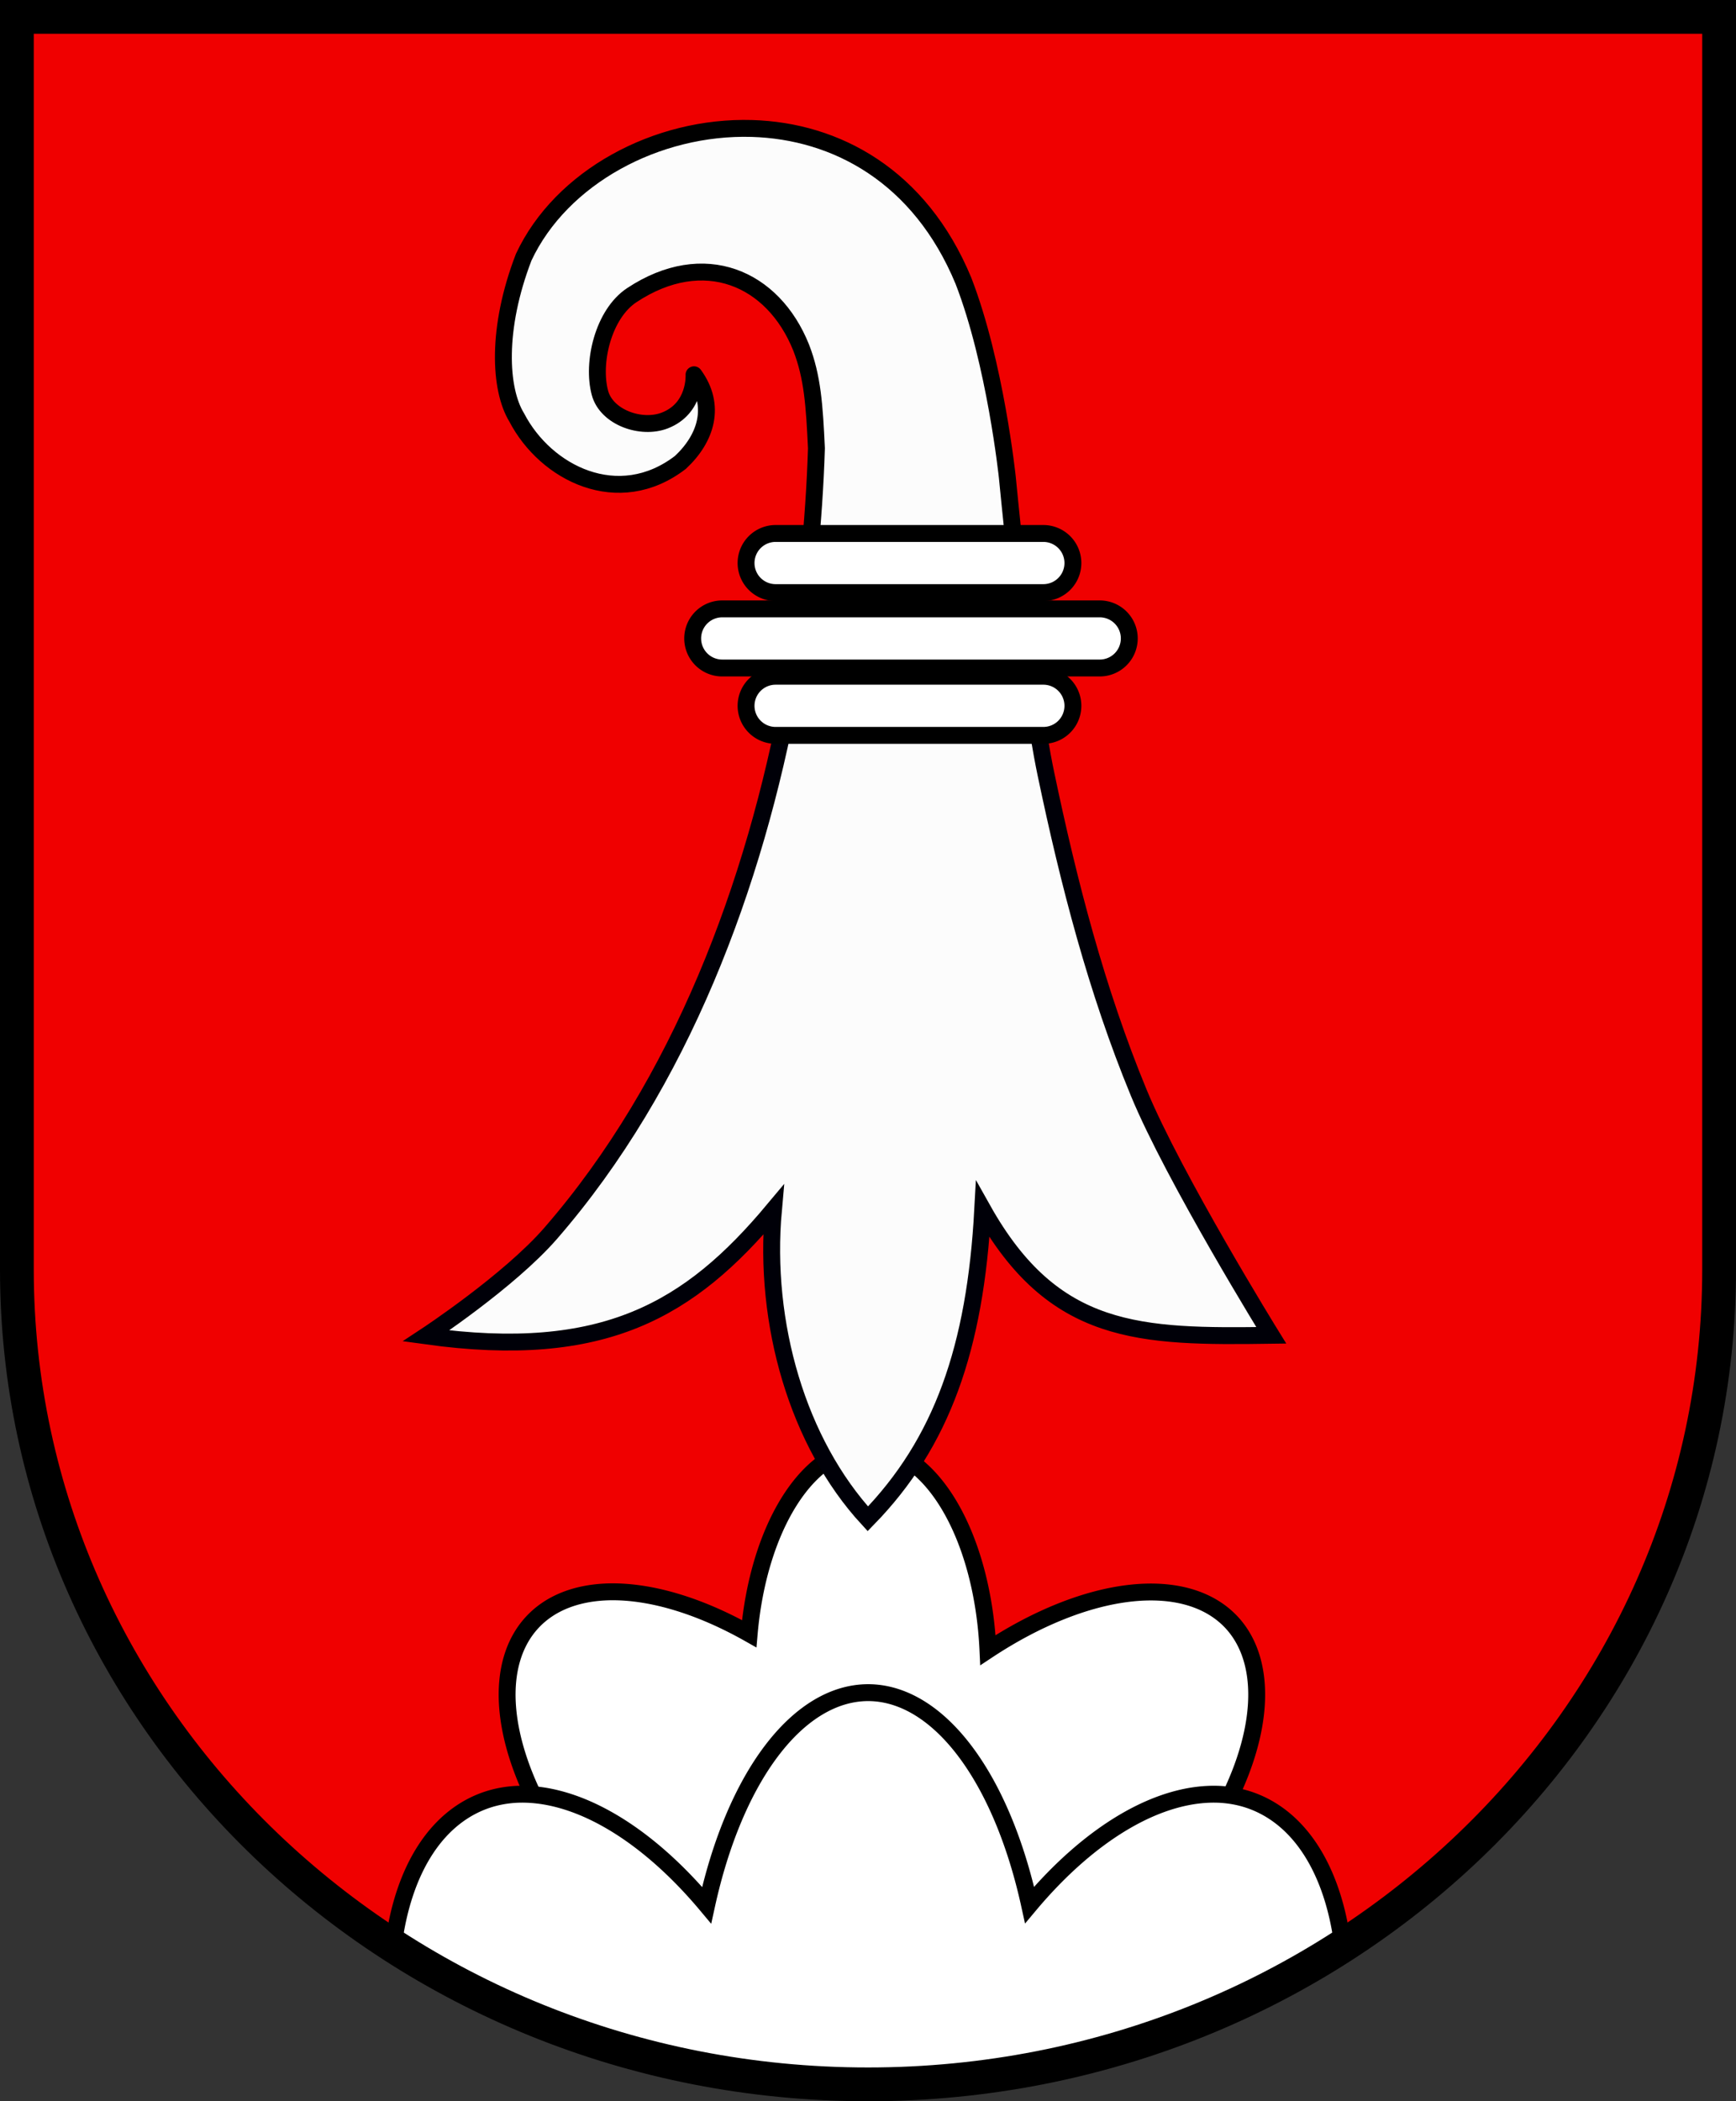
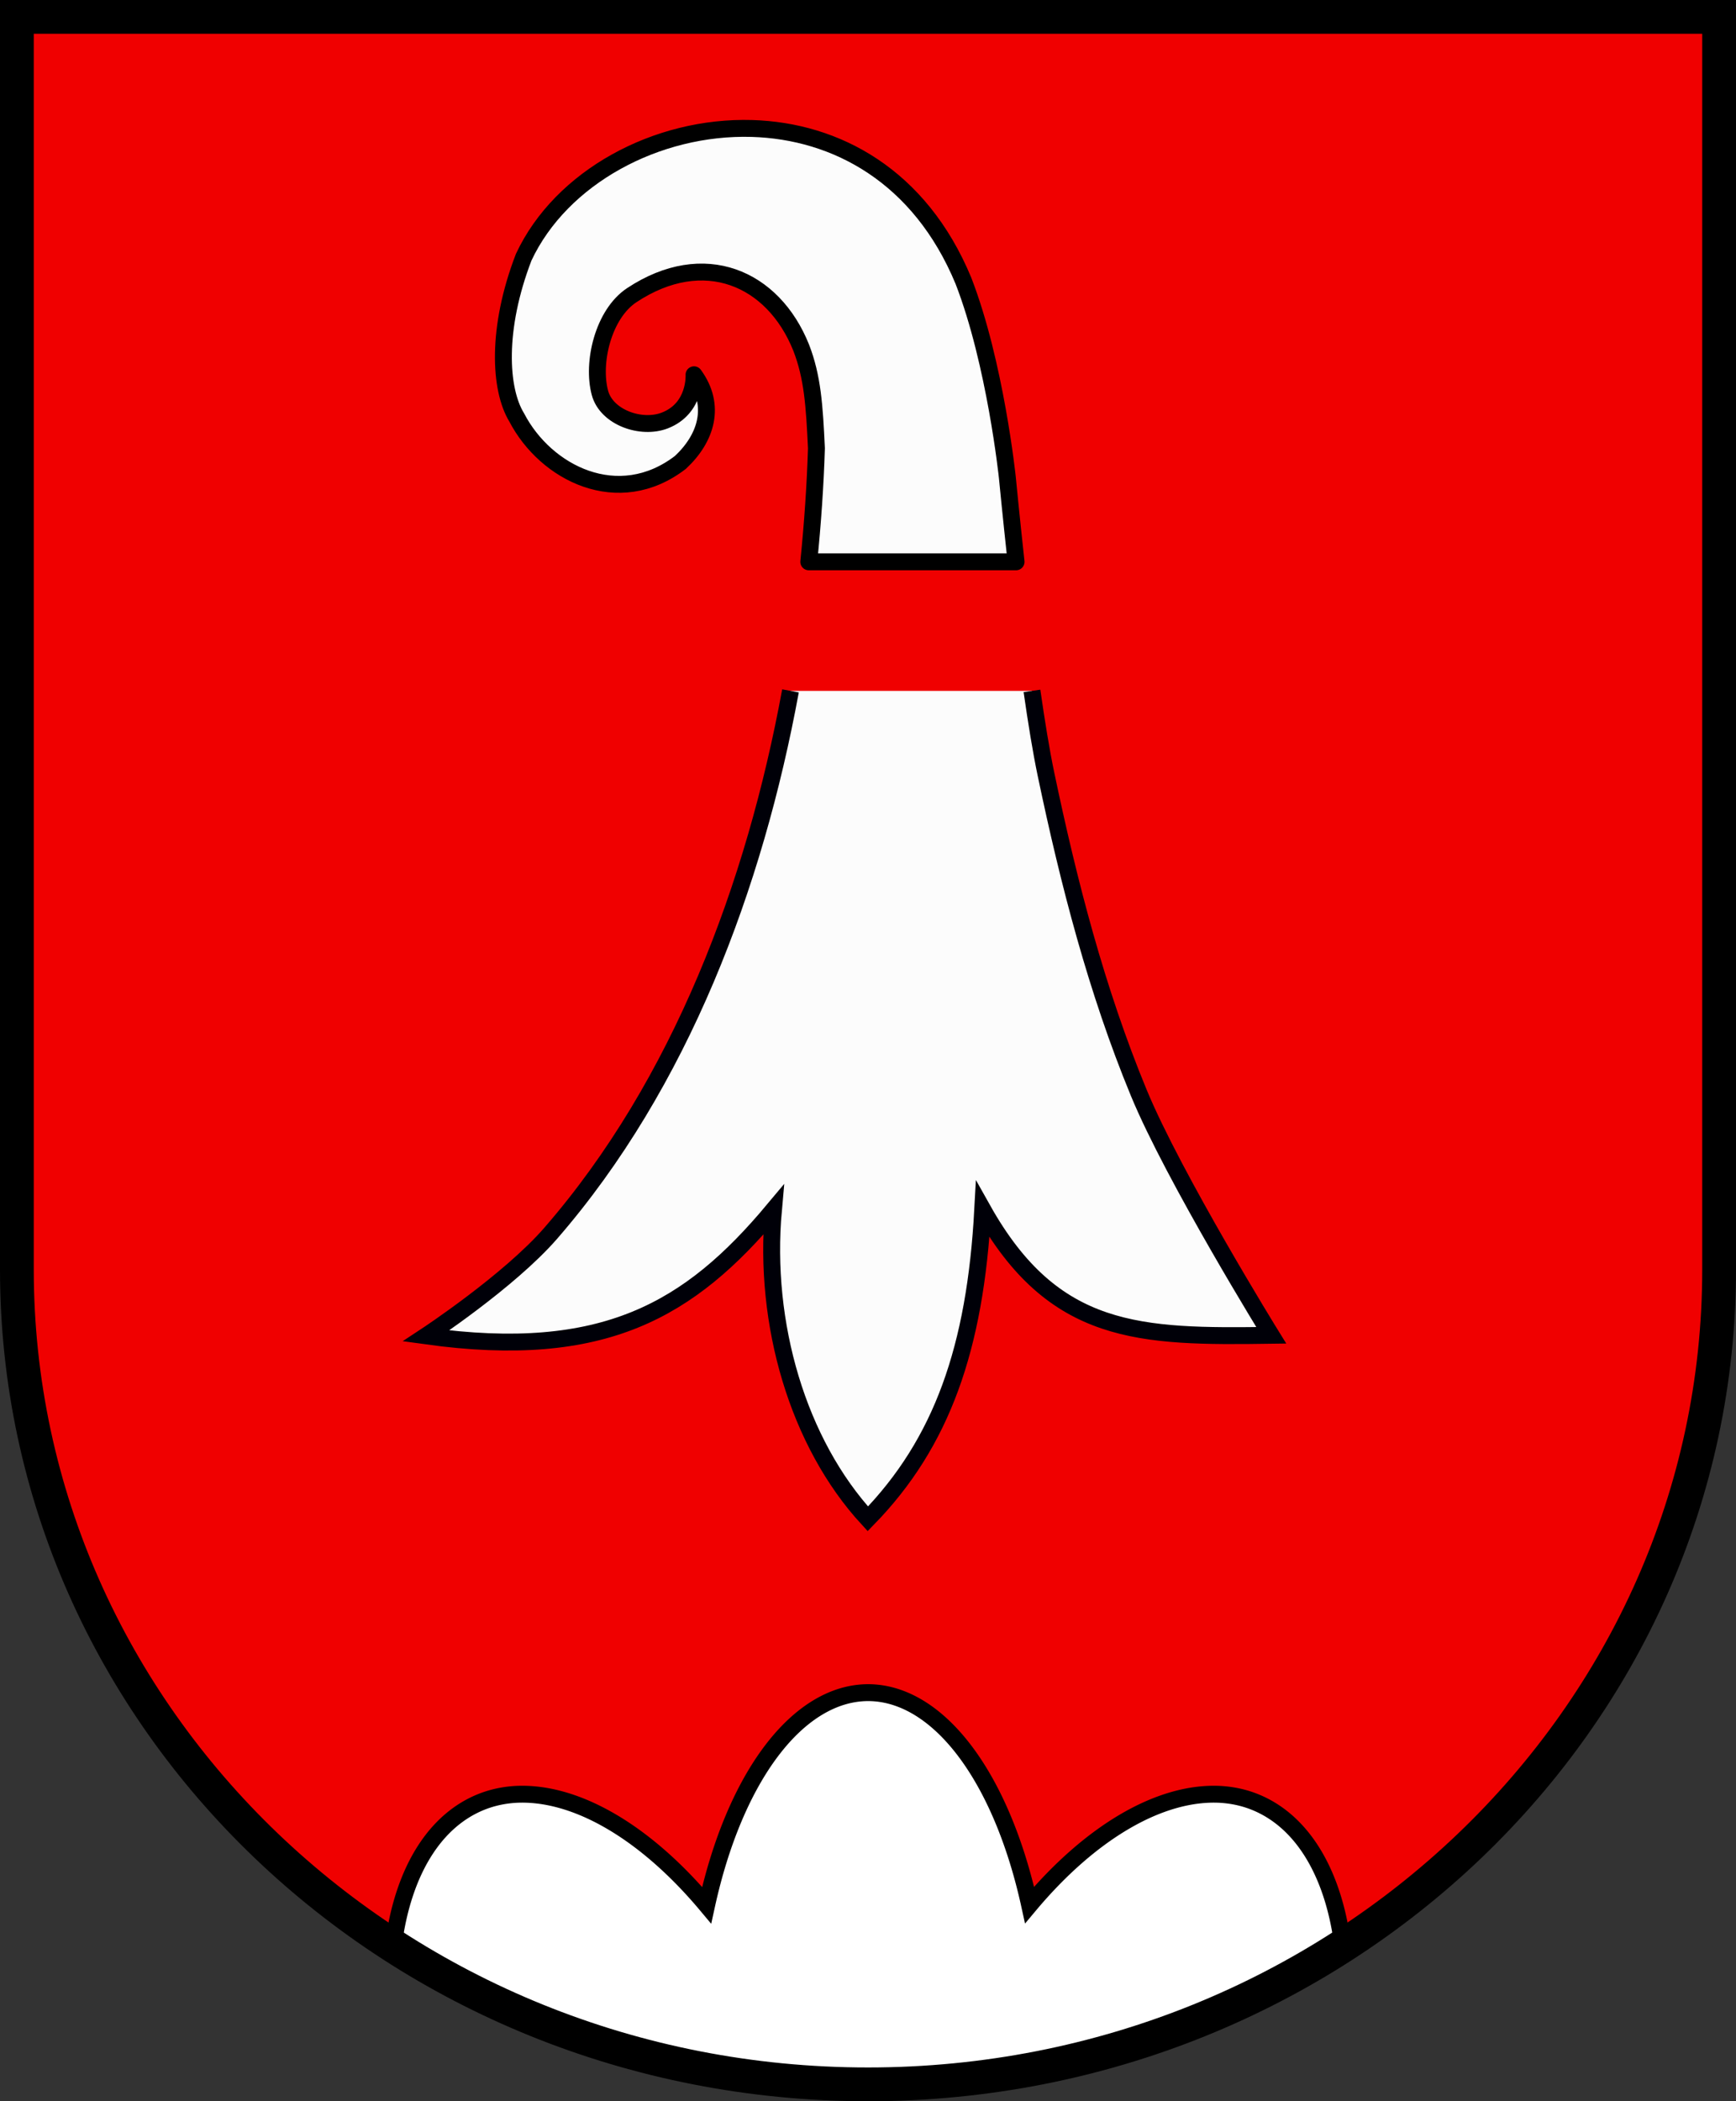
<svg xmlns="http://www.w3.org/2000/svg" width="411.26" height="497.52" viewBox="-175.93 -213.74 411.26 497.52">
  <rect x="-175.93" y="-213.74" width="411.26" height="497.52" fill="#333333" stroke="none" />
  <path d="M29.56-207.74h201.77V88.83c0 106.56-90.271 192.95-201.64 192.95-111.35 0-201.62-86.397-201.62-192.95v-296.57z" fill="#f00000" />
-   <path d="m29.706 128.95a28.513 52.407 0 0 0-28.152 44.129 67.024 36.507 43.387 0 0-32.773-9.922 67.024 36.507 43.387 0 0-18.803 7.426 67.024 36.507 43.387 0 0 24.545 72.809 67.024 36.507 43.387 0 0 58.615 25.758 36.507 67.024 46.613 0 0 58.326-25.758 36.507 67.024 46.613 0 0 24.545-72.81 36.507 67.024 46.613 0 0-57.893 6.382 28.513 52.407 0 0 0-28.41-48.014z" fill="#fff" stroke="#000" stroke-linecap="round" stroke-width="4" />
  <path d="m29.706 187.03a41.867 84.486 0 0 0-38.232 50.326 85.666 46.604 67.268 0 0-45.191-26.24 85.666 46.604 67.268 0 0-6.115 1.06 85.666 46.604 67.268 0 0-22.93 34.828c32.126 20.701 70.813 32.791 112.46 32.791 41.653 0 80.35-12.093 112.48-32.799a46.604 85.666 22.732 0 0-22.932-34.82 46.604 85.666 22.732 0 0-6.114-1.06 46.604 85.666 22.732 0 0-45.152 26.191 41.867 84.486 0 0 0-38.27-50.277z" fill="#fff" stroke="#000" stroke-linecap="round" stroke-width="4" />
  <g fill="none" stroke-width="4">
    <path d="M29.56-209.74h201.77V86.83c0 106.56-90.271 192.95-201.64 192.95-111.35 0-201.62-86.397-201.62-192.95v-296.57z" stroke="#010202" />
    <path d="M29.56-209.74h201.77V86.83c0 106.56-90.271 192.95-201.64 192.95-111.35 0-201.62-86.397-201.62-192.95v-296.57z" stroke="#000" stroke-width="8" />
  </g>
  <g stroke-width="4">
-     <path d="M11.336-50.16C2.886-4.157-14.707 42.86-45.449 78.25c-9.903 11.4-29.545 24.316-29.545 24.316 42.129 5.844 62.475-6.144 82.289-29.82-2.433 26.95 5.796 55.137 22.367 73.131 17.553-17.994 25.452-40.485 27.221-73.242 16.798 29.918 37.16 30.233 68.344 29.789 0 0-23.053-37.269-31.385-57.432C83.845 20.8 77.238-4.781 71.869-30.401c-1.158-5.525-2.28-12.459-3.326-19.758z" fill="#fcfcfc" stroke="#000008" stroke-miterlimit="30" />
+     <path d="M11.336-50.16C2.886-4.157-14.707 42.86-45.449 78.25c-9.903 11.4-29.545 24.316-29.545 24.316 42.129 5.844 62.475-6.144 82.289-29.82-2.433 26.95 5.796 55.137 22.367 73.131 17.553-17.994 25.452-40.485 27.221-73.242 16.798 29.918 37.16 30.233 68.344 29.789 0 0-23.053-37.269-31.385-57.432C83.845 20.8 77.238-4.781 71.869-30.401c-1.158-5.525-2.28-12.459-3.326-19.758" fill="#fcfcfc" stroke="#000008" stroke-miterlimit="30" />
    <path d="M2.206-183.322c-22.571-.667-45.206 11.537-54.07 30.477-6.52 16.92-5.75 31.281-1.654 37.955 6.883 13.225 24.102 21.91 38.775 10.637 6.19-5.76 8.527-13.49 3.226-20.752.001.012.49 7.938-6.902 10.818-5.596 2.18-13.804-.714-15.379-6.51-1.94-7.137.767-18.683 7.541-23.158 17.097-11.297 33.506-4.091 40.117 12.404 2.717 6.984 3.151 13.802 3.623 23.86-.27 8.722-.89 17.73-1.814 26.878h49.107c-1.207-11.09-2.065-19.982-2.065-19.982s-2.828-27.059-10.414-46.588c-10.31-24.842-30.176-35.45-50.092-36.039z" fill="#fcfcfc" stroke="#000" stroke-linejoin="round" stroke-miterlimit="30" />
    <g fill="#fff" stroke-linecap="round">
-       <path d="m-4.833-69.575a7 7 0 0 0-7 7 7 7 0 0 0 7 7h89.43a7 7 0 0 0 7-7 7 7 0 0 0-7-7z" stroke="#000" />
-       <path d="m7.812-87.428a7 7 0 0 0-7 7 7 7 0 0 0 7 7h63.43a7 7 0 0 0 7-7 7 7 0 0 0-7-7zm0 33.806a7 7 0 0 0-7 7 7 7 0 0 0 7 7h63.43a7 7 0 0 0 7-7 7 7 0 0 0-7-7z" stroke="#000" />
-     </g>
+       </g>
  </g>
</svg>